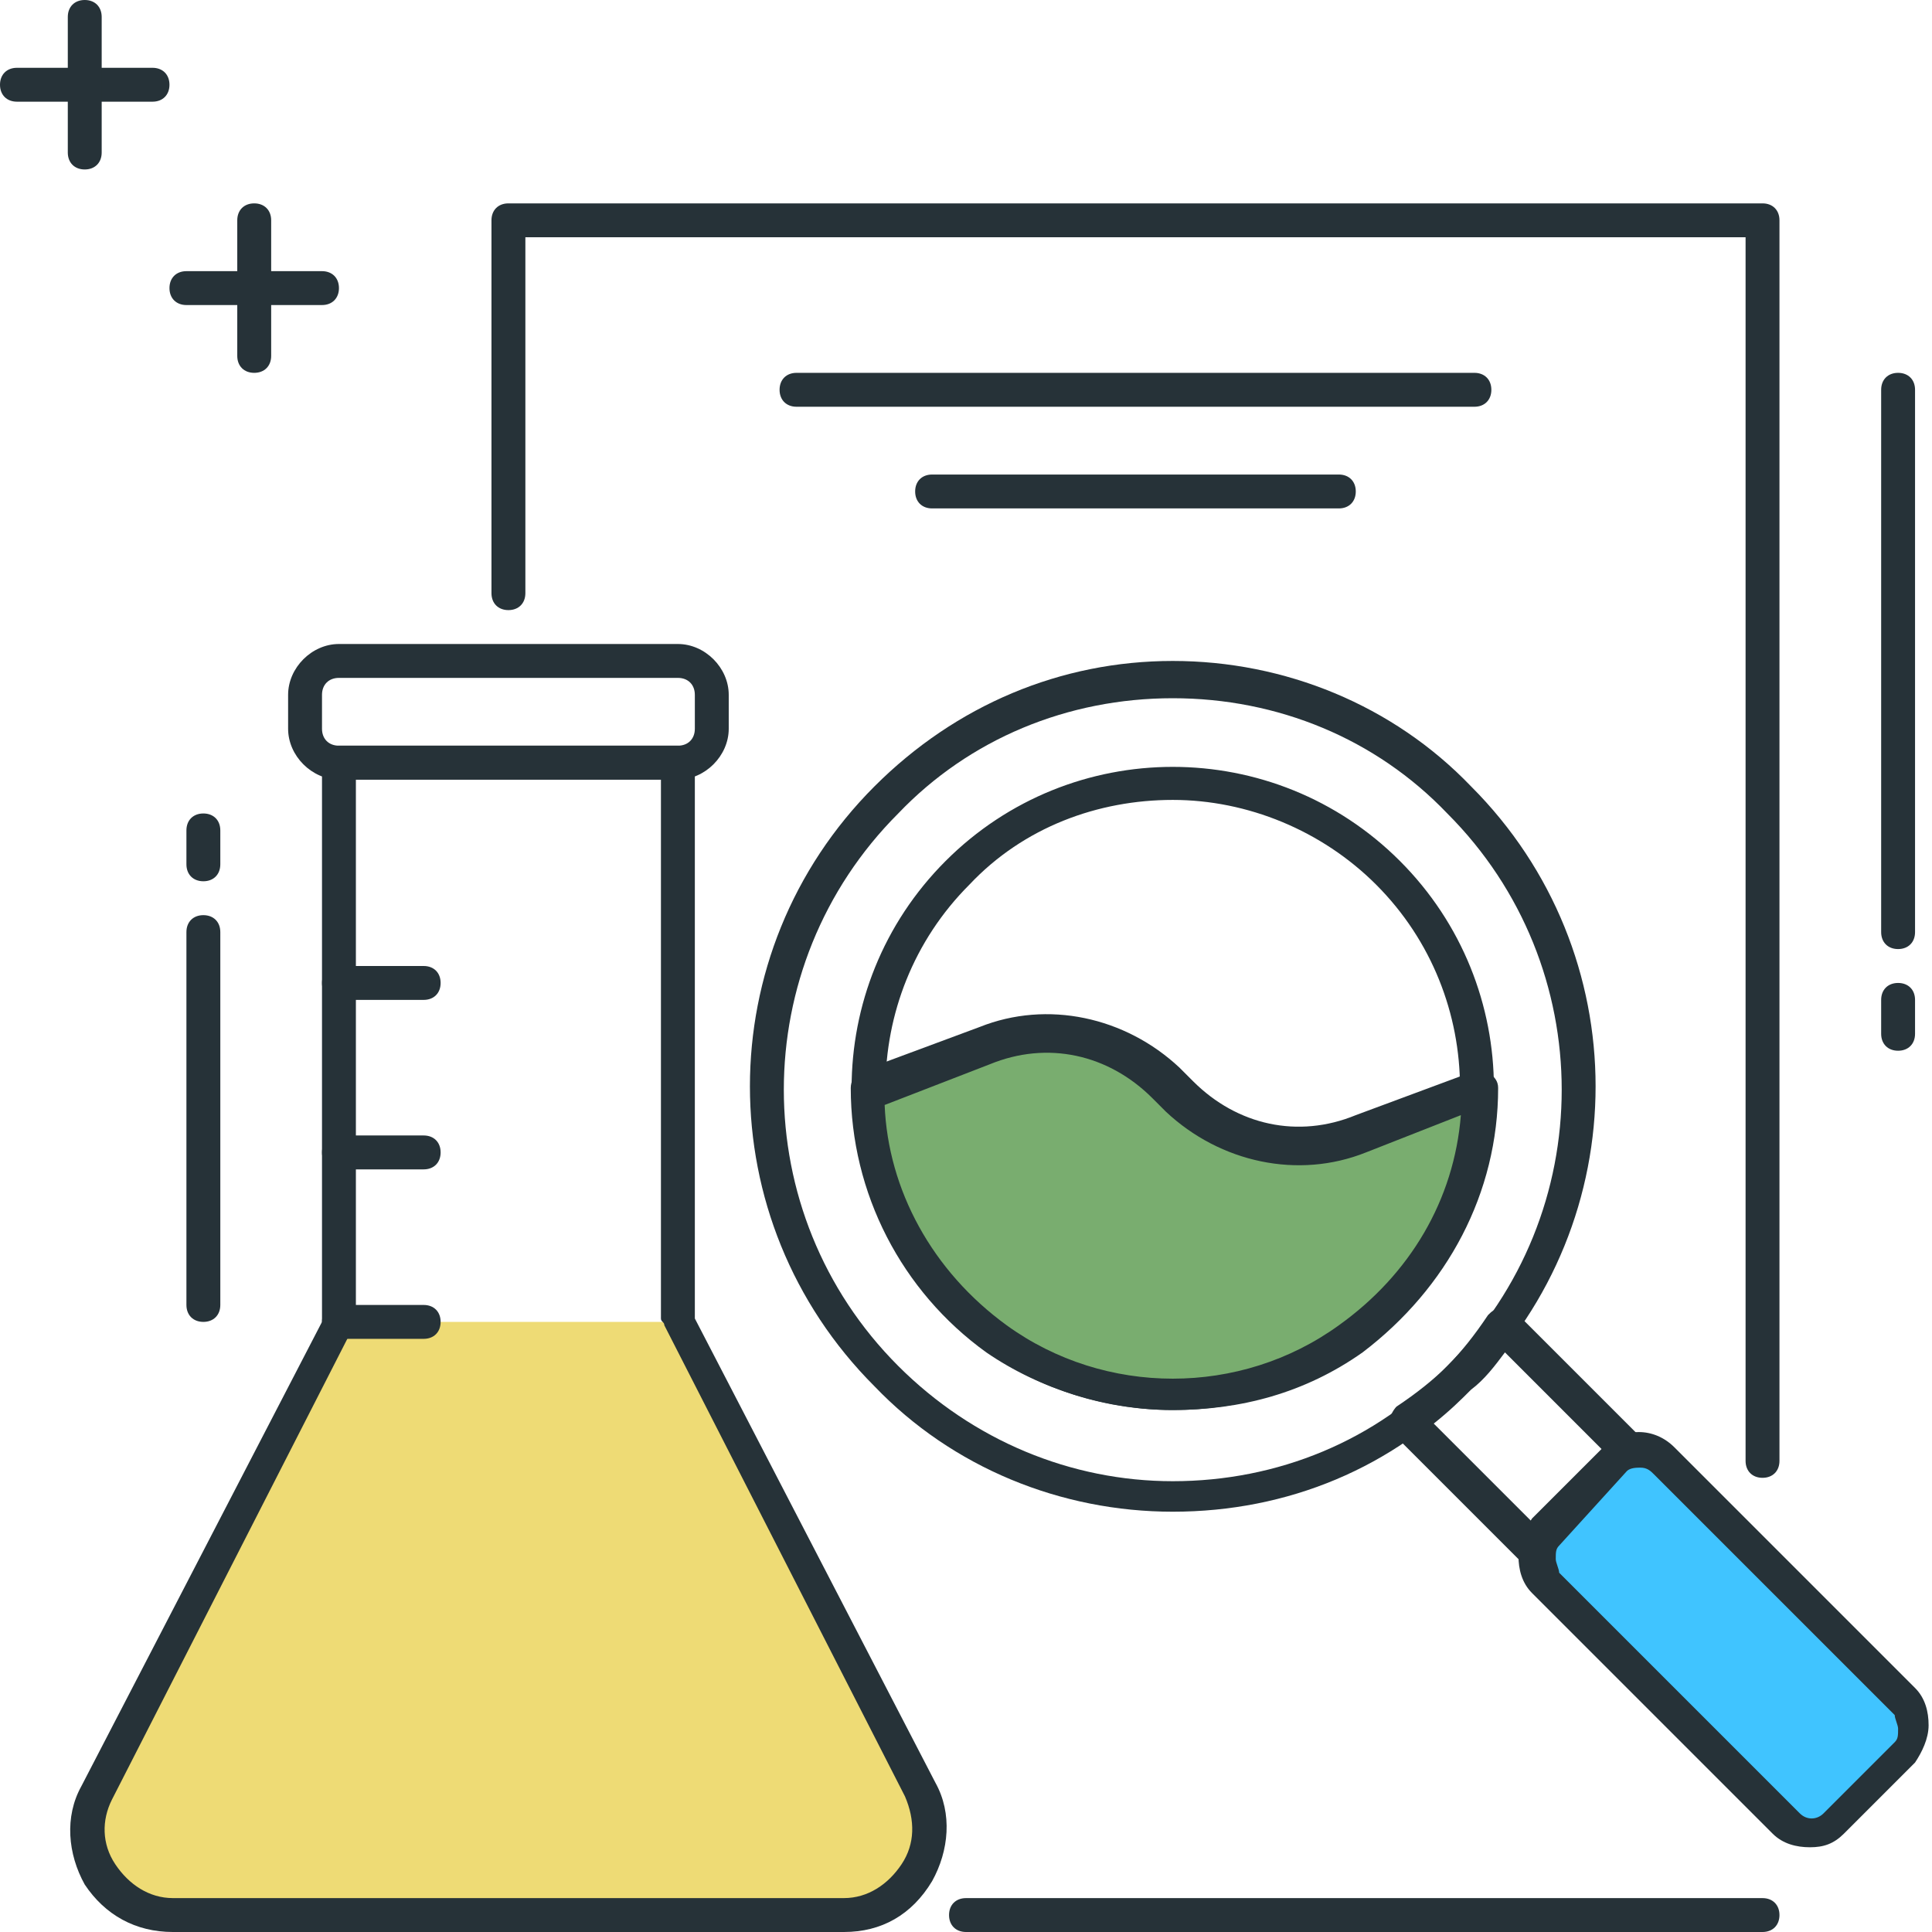
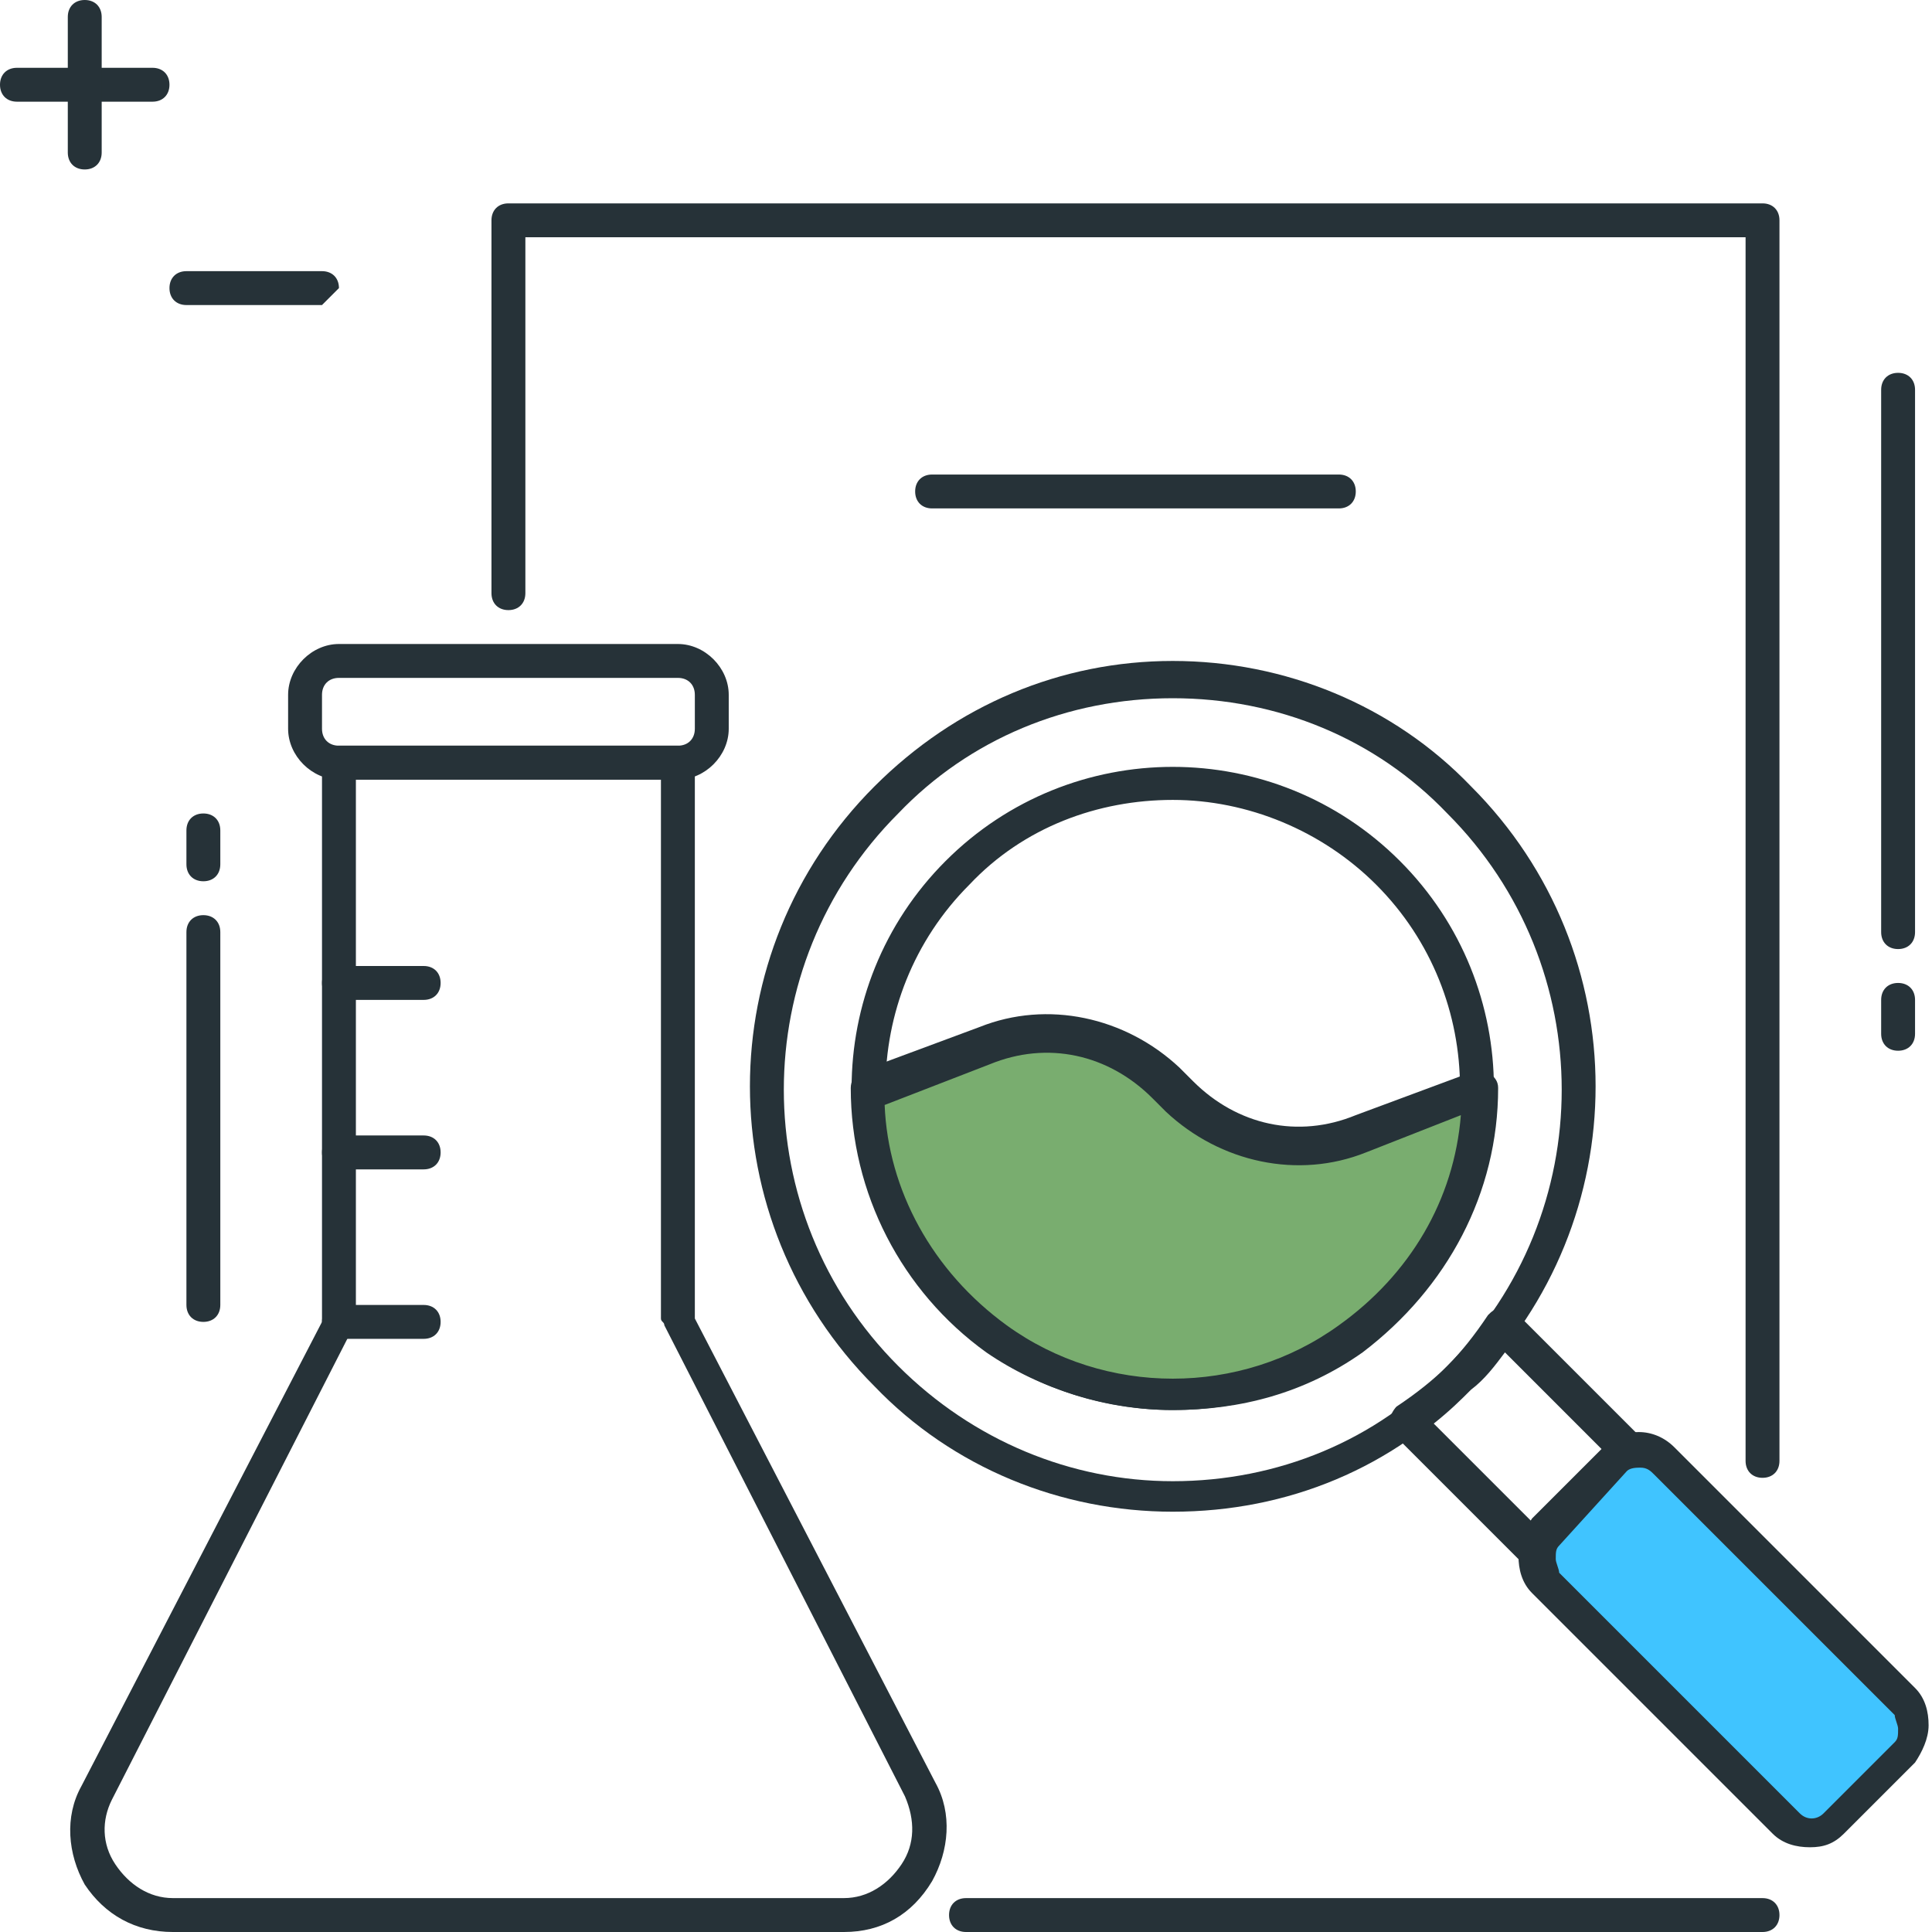
<svg xmlns="http://www.w3.org/2000/svg" fill="none" viewBox="0 0 120 120" height="120" width="120">
-   <path fill="#EEDB75" d="M57.053 111.369L42.106 82.106H21.053L6.106 111.369C4.211 114.948 6.948 118.948 10.737 118.948H52.421C56.421 118.948 58.948 114.737 57.053 111.369Z" />
  <path fill="#263238" d="M52.421 120H10.737C8.421 120 6.526 118.947 5.263 117.052C4.21 115.158 4 112.842 5.052 110.947L20 82.105V47.368C20 46.736 20.421 46.315 21.052 46.315H42.105C42.737 46.315 43.158 46.736 43.158 47.368V81.894L58.105 110.736C59.158 112.631 58.947 114.947 57.895 116.842C56.631 118.947 54.737 120 52.421 120ZM22.105 48.421V82.105C22.105 82.315 22.105 82.526 21.895 82.526L6.947 111.789C6.316 113.052 6.316 114.526 7.158 115.789C8 117.052 9.263 117.894 10.737 117.894H52.421C53.895 117.894 55.158 117.052 56 115.789C56.842 114.526 56.842 113.052 56.21 111.579L41.263 82.315C41.263 82.105 41.052 82.105 41.052 81.894V48.421H22.105Z" />
  <path fill="#263238" d="M42.105 48.421H21.052C19.368 48.421 17.895 46.947 17.895 45.263V43.158C17.895 41.474 19.368 40 21.052 40H42.105C43.789 40 45.263 41.474 45.263 43.158V45.263C45.263 46.947 43.789 48.421 42.105 48.421ZM21.052 42.105C20.421 42.105 20 42.526 20 43.158V45.263C20 45.895 20.421 46.316 21.052 46.316H42.105C42.737 46.316 43.158 45.895 43.158 45.263V43.158C43.158 42.526 42.737 42.105 42.105 42.105H21.052Z" />
  <path fill="#263238" d="M95.159 97.052C94.948 97.052 94.527 97.052 94.317 96.842L86.527 89.052C86.317 88.842 86.106 88.631 86.317 88.21C86.317 87.999 86.527 87.579 86.738 87.368C88.001 86.526 89.053 85.684 89.896 84.842C90.738 83.999 91.58 82.947 92.422 81.684C92.632 81.473 92.843 81.263 93.264 81.263C93.475 81.263 93.896 81.263 94.106 81.473L101.896 89.263C102.317 89.684 102.317 90.315 101.896 90.736L96.001 96.631C95.79 96.842 95.58 97.052 95.159 97.052ZM89.053 88.421L95.159 94.526L99.58 90.105L93.475 83.999C92.843 84.842 92.211 85.684 91.369 86.315C90.738 86.947 90.106 87.579 89.053 88.421Z" />
  <path fill="#263238" d="M72.842 93.895C65.895 93.895 59.158 91.158 54.316 86.105C44 75.79 44 59.158 54.316 48.842C59.369 43.79 65.895 41.053 72.842 41.053C79.79 41.053 86.526 43.79 91.369 48.842C101.684 59.158 101.684 75.79 91.369 86.105C86.526 91.158 80 93.895 72.842 93.895ZM72.842 43.368C66.316 43.368 60.211 45.895 55.79 50.526C46.316 60 46.316 75.368 55.79 84.842C60.421 89.474 66.526 92 72.842 92C79.369 92 85.474 89.474 89.895 84.842C99.369 75.368 99.369 60 89.895 50.526C85.474 45.895 79.369 43.368 72.842 43.368ZM72.842 87.579C67.79 87.579 62.526 85.684 58.737 81.684C50.947 73.895 50.947 61.263 58.737 53.474C66.526 45.684 79.158 45.684 86.948 53.474C94.737 61.263 94.737 73.895 86.948 81.684C83.158 85.684 78.105 87.579 72.842 87.579ZM72.842 49.684C68.211 49.684 63.579 51.368 60.211 54.947C53.263 61.895 53.263 73.263 60.211 80.211C67.158 87.158 78.526 87.158 85.474 80.211C92.421 73.263 92.421 61.895 85.474 54.947C82.105 51.579 77.474 49.684 72.842 49.684Z" />
  <path fill="#40C4FF" d="M100.421 90.736L96 95.157C95.158 95.999 95.158 97.262 96 98.105L110.947 113.052C111.789 113.894 113.052 113.894 113.894 113.052L118.316 108.631C119.158 107.789 119.158 106.526 118.316 105.683L103.368 90.736C102.526 89.894 101.263 89.894 100.421 90.736Z" />
  <path fill="#263238" d="M112.421 114.737C111.579 114.737 110.736 114.526 110.105 113.895L95.157 98.947C94.526 98.316 94.315 97.474 94.315 96.632C94.315 95.789 94.737 94.947 95.157 94.316L99.579 89.895C100.842 88.632 102.736 88.632 104 89.895L118.947 104.842C119.579 105.474 119.789 106.316 119.789 107.158C119.789 108 119.368 108.842 118.947 109.474L114.526 113.895C113.894 114.526 113.263 114.737 112.421 114.737ZM101.894 91.158C101.684 91.158 101.263 91.158 101.052 91.368L96.842 96C96.631 96.21 96.631 96.421 96.631 96.842C96.631 97.052 96.842 97.474 96.842 97.684L111.789 112.631C112.21 113.053 112.842 113.053 113.263 112.631L117.684 108.21C117.894 108 117.894 107.789 117.894 107.368C117.894 107.158 117.684 106.737 117.684 106.526L102.736 91.579C102.526 91.368 102.315 91.158 101.894 91.158Z" />
  <path fill="#263238" d="M109.474 91.79C108.842 91.79 108.421 91.369 108.421 90.737V14.737H32.632V36.842C32.632 37.474 32.211 37.895 31.579 37.895C30.947 37.895 30.526 37.474 30.526 36.842V13.684C30.526 13.053 30.947 12.632 31.579 12.632H109.474C110.105 12.632 110.526 13.053 110.526 13.684V90.737C110.526 91.369 110.105 91.79 109.474 91.79Z" />
  <path fill="#263238" d="M109.474 120H60C59.368 120 58.947 119.579 58.947 118.947C58.947 118.316 59.368 117.895 60 117.895H109.474C110.105 117.895 110.526 118.316 110.526 118.947C110.526 119.579 110.105 120 109.474 120Z" />
-   <path fill="#263238" d="M91.579 25.264H49.474C48.842 25.264 48.421 24.842 48.421 24.211C48.421 23.579 48.842 23.158 49.474 23.158H91.579C92.21 23.158 92.631 23.579 92.631 24.211C92.631 24.842 92.21 25.264 91.579 25.264Z" />
  <path fill="#263238" d="M83.158 31.579H57.894C57.263 31.579 56.842 31.158 56.842 30.526C56.842 29.895 57.263 29.474 57.894 29.474H83.158C83.789 29.474 84.21 29.895 84.21 30.526C84.21 31.158 83.789 31.579 83.158 31.579Z" />
  <path fill="#263238" d="M26.316 83.158H21.053C20.421 83.158 20 82.737 20 82.105C20 81.474 20.421 81.053 21.053 81.053H26.316C26.947 81.053 27.368 81.474 27.368 82.105C27.368 82.737 26.947 83.158 26.316 83.158Z" />
  <path fill="#263238" d="M26.316 72.632H21.053C20.421 72.632 20 72.211 20 71.579C20 70.947 20.421 70.526 21.053 70.526H26.316C26.947 70.526 27.368 70.947 27.368 71.579C27.368 72.211 26.947 72.632 26.316 72.632Z" />
  <path fill="#263238" d="M26.316 62.105H21.053C20.421 62.105 20 61.684 20 61.053C20 60.421 20.421 60 21.053 60H26.316C26.947 60 27.368 60.421 27.368 61.053C27.368 61.684 26.947 62.105 26.316 62.105Z" />
  <path fill="#79AD6F" d="M61.895 83.158C68.421 87.79 77.263 87.79 83.789 83.158C89.052 79.368 91.789 73.474 91.789 67.579L84.421 70.316C80.631 71.79 76.21 70.947 73.263 68L72.421 67.158C69.474 64.21 65.052 63.368 61.263 64.842L53.895 67.579C53.895 73.474 56.631 79.368 61.895 83.158Z" />
  <path fill="#263238" d="M72.842 87.579C68.842 87.579 64.631 86.316 61.263 84.001C56 80.211 52.842 74.106 52.842 67.579C52.842 67.158 53.052 66.737 53.473 66.527L60.842 63.79C65.052 62.106 69.894 63.158 73.263 66.316L74.105 67.158C76.842 69.895 80.631 70.737 84.21 69.264L91.579 66.527C92 66.316 92.21 66.527 92.631 66.737C92.842 66.948 93.052 67.158 93.052 67.579C93.052 74.106 89.894 80.001 84.631 84.001C81.052 86.527 77.052 87.579 72.842 87.579ZM62.526 82.316C68.631 86.737 77.052 86.737 83.158 82.316C87.579 79.158 90.316 74.527 90.737 69.264L84.842 71.579C80.631 73.264 75.789 72.211 72.421 69.053L71.579 68.211C68.842 65.474 65.052 64.632 61.473 66.106L54.947 68.632C55.158 73.895 57.894 78.948 62.526 82.316Z" />
  <path fill="#263238" d="M12.632 54.737C12 54.737 11.579 54.316 11.579 53.684V51.579C11.579 50.947 12 50.526 12.632 50.526C13.263 50.526 13.684 50.947 13.684 51.579V53.684C13.684 54.316 13.263 54.737 12.632 54.737Z" />
  <path fill="#263238" d="M12.632 82.105C12 82.105 11.579 81.684 11.579 81.052V57.894C11.579 57.263 12 56.842 12.632 56.842C13.263 56.842 13.684 57.263 13.684 57.894V81.052C13.684 81.684 13.263 82.105 12.632 82.105Z" />
  <path fill="#263238" d="M117.894 65.263C117.263 65.263 116.842 64.842 116.842 64.211V62.105C116.842 61.474 117.263 61.053 117.894 61.053C118.526 61.053 118.947 61.474 118.947 62.105V64.211C118.947 64.842 118.526 65.263 117.894 65.263Z" />
  <path fill="#263238" d="M117.894 58.948C117.263 58.948 116.842 58.527 116.842 57.895V24.211C116.842 23.579 117.263 23.158 117.894 23.158C118.526 23.158 118.947 23.579 118.947 24.211V57.895C118.947 58.527 118.526 58.948 117.894 58.948Z" />
-   <path fill="#263238" d="M20 18.947H11.579C10.947 18.947 10.526 18.526 10.526 17.894C10.526 17.263 10.947 16.842 11.579 16.842H20C20.632 16.842 21.053 17.263 21.053 17.894C21.053 18.526 20.632 18.947 20 18.947Z" />
+   <path fill="#263238" d="M20 18.947H11.579C10.947 18.947 10.526 18.526 10.526 17.894C10.526 17.263 10.947 16.842 11.579 16.842H20C20.632 16.842 21.053 17.263 21.053 17.894Z" />
  <path fill="#263238" d="M9.474 6.316H1.053C0.421 6.316 0 5.895 0 5.264C0 4.632 0.421 4.211 1.053 4.211H9.474C10.105 4.211 10.526 4.632 10.526 5.264C10.526 5.895 10.105 6.316 9.474 6.316Z" />
  <path fill="#263238" d="M5.264 10.526C4.632 10.526 4.211 10.105 4.211 9.474V1.053C4.211 0.421 4.632 0 5.264 0C5.895 0 6.316 0.421 6.316 1.053V9.474C6.316 10.105 5.895 10.526 5.264 10.526Z" />
-   <path fill="#263238" d="M15.79 23.158C15.158 23.158 14.737 22.737 14.737 22.105V13.684C14.737 13.053 15.158 12.632 15.79 12.632C16.422 12.632 16.843 13.053 16.843 13.684V22.105C16.843 22.737 16.422 23.158 15.79 23.158Z" />
</svg>